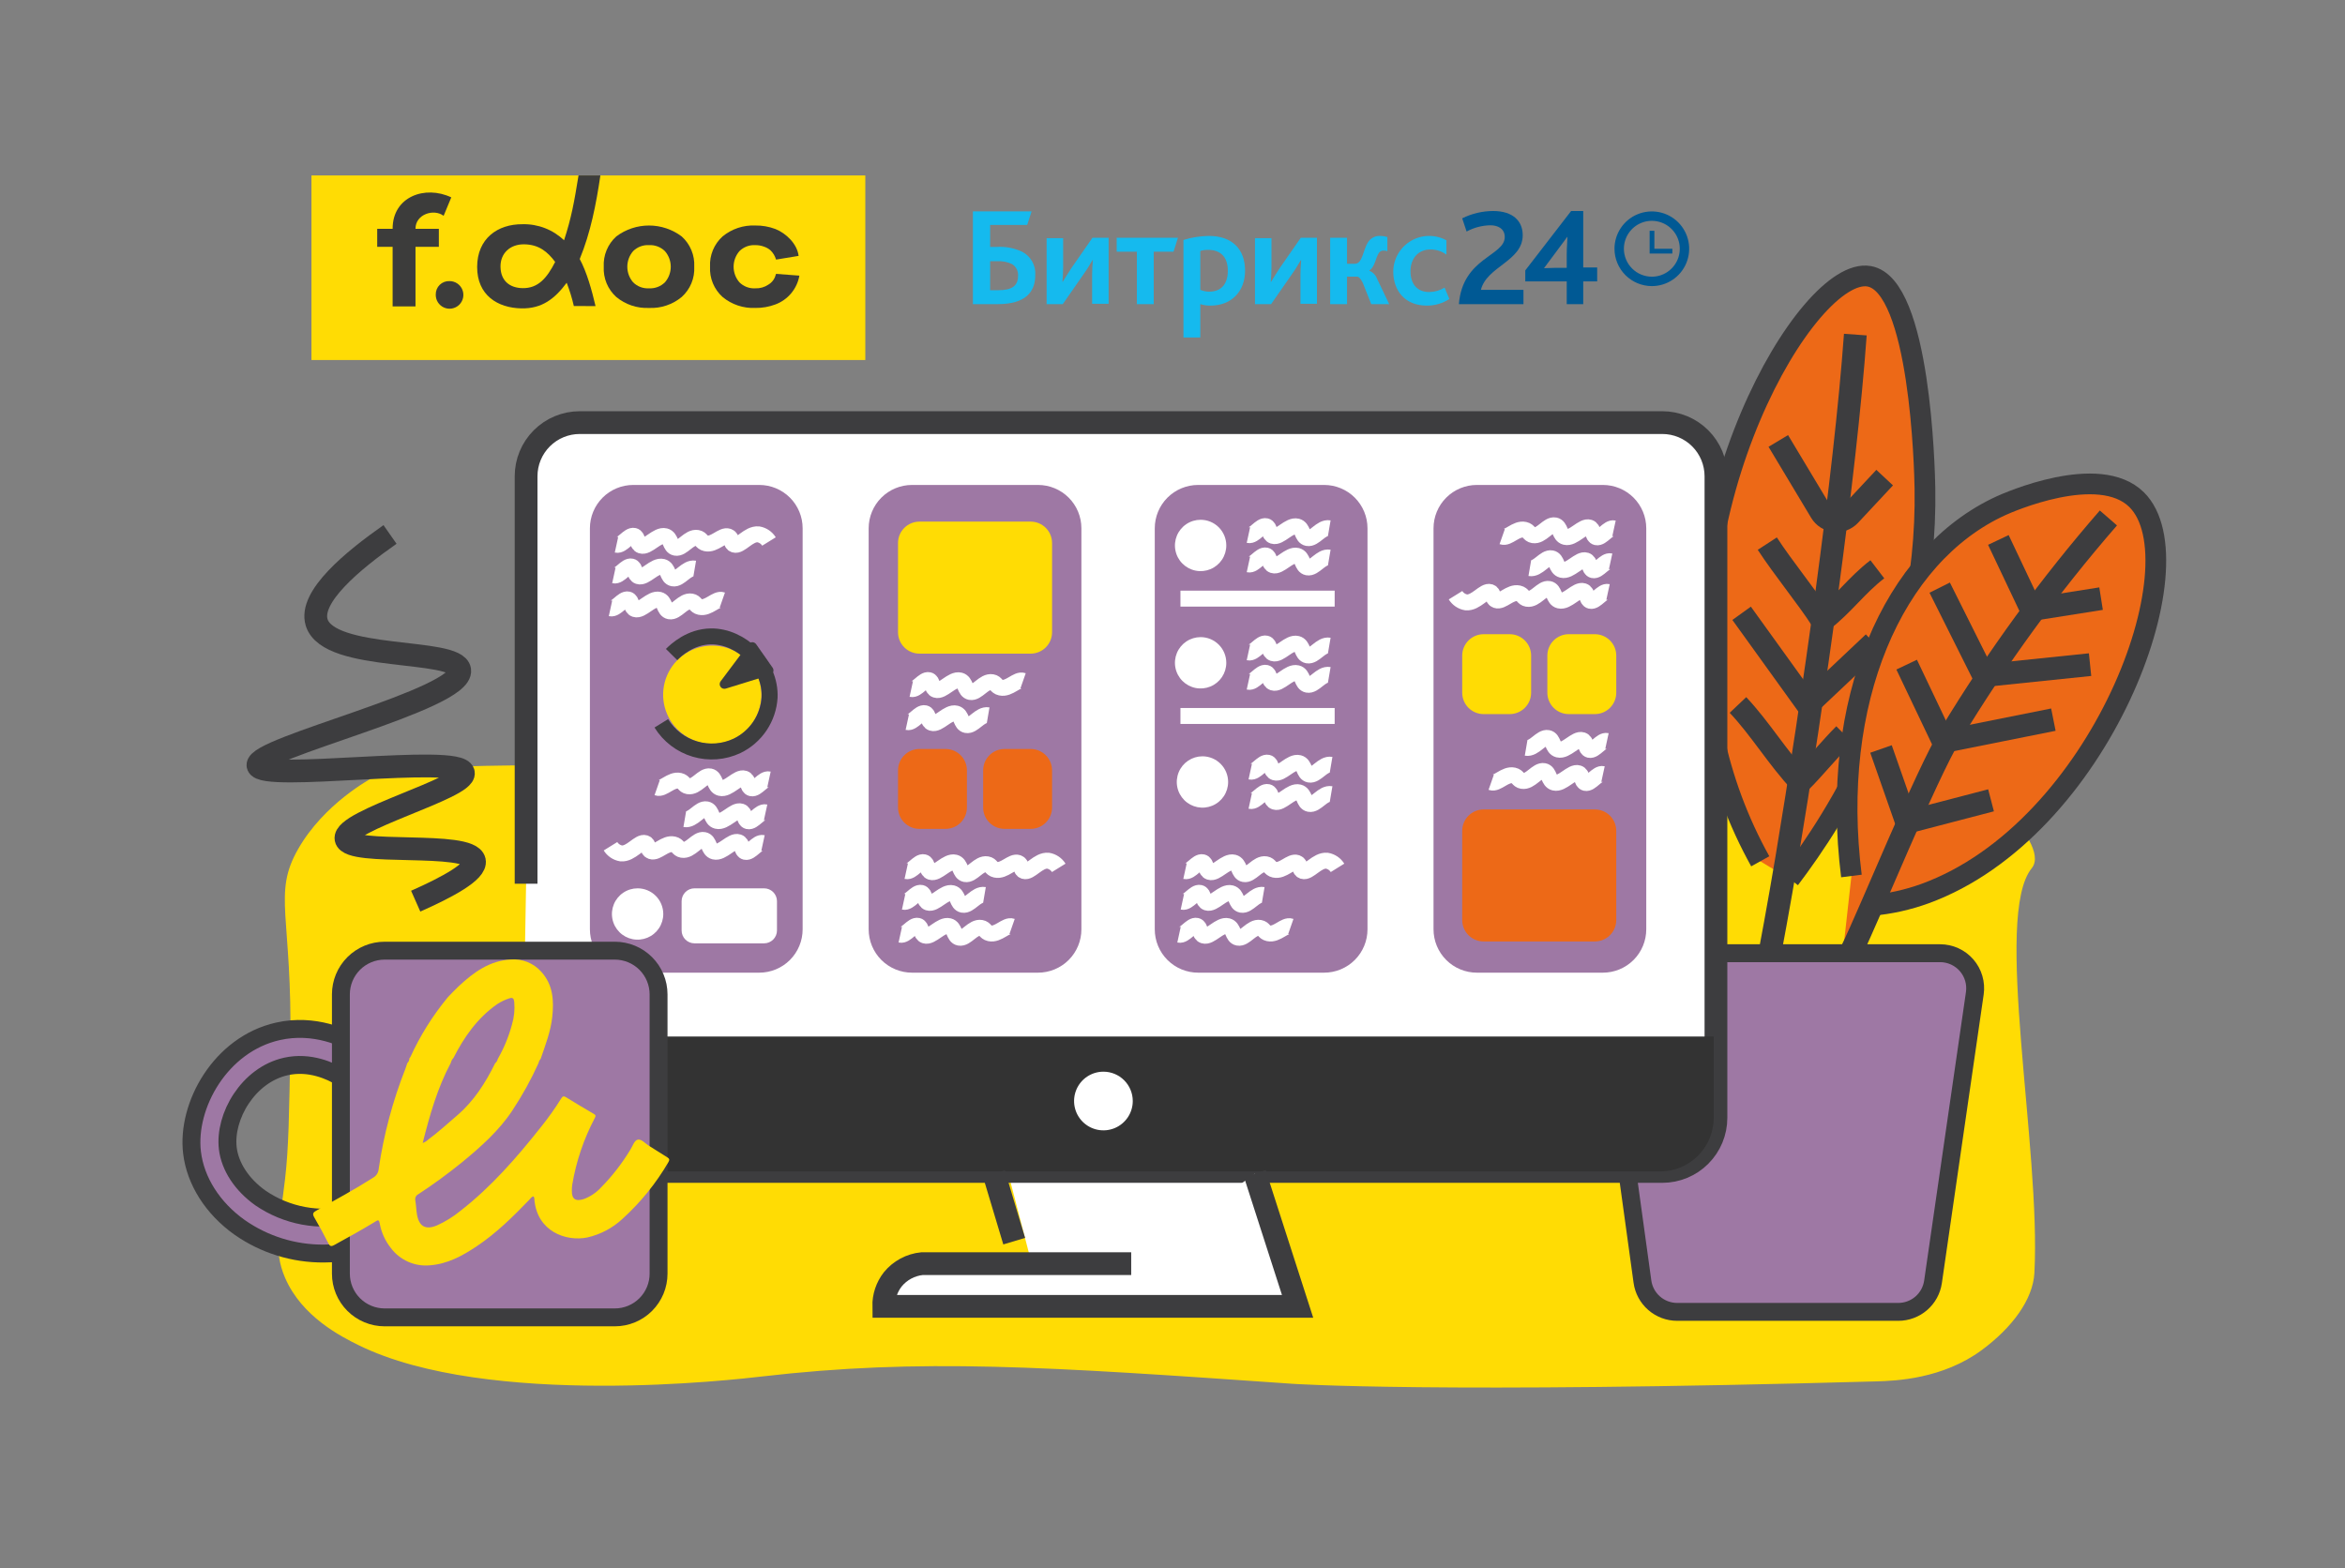
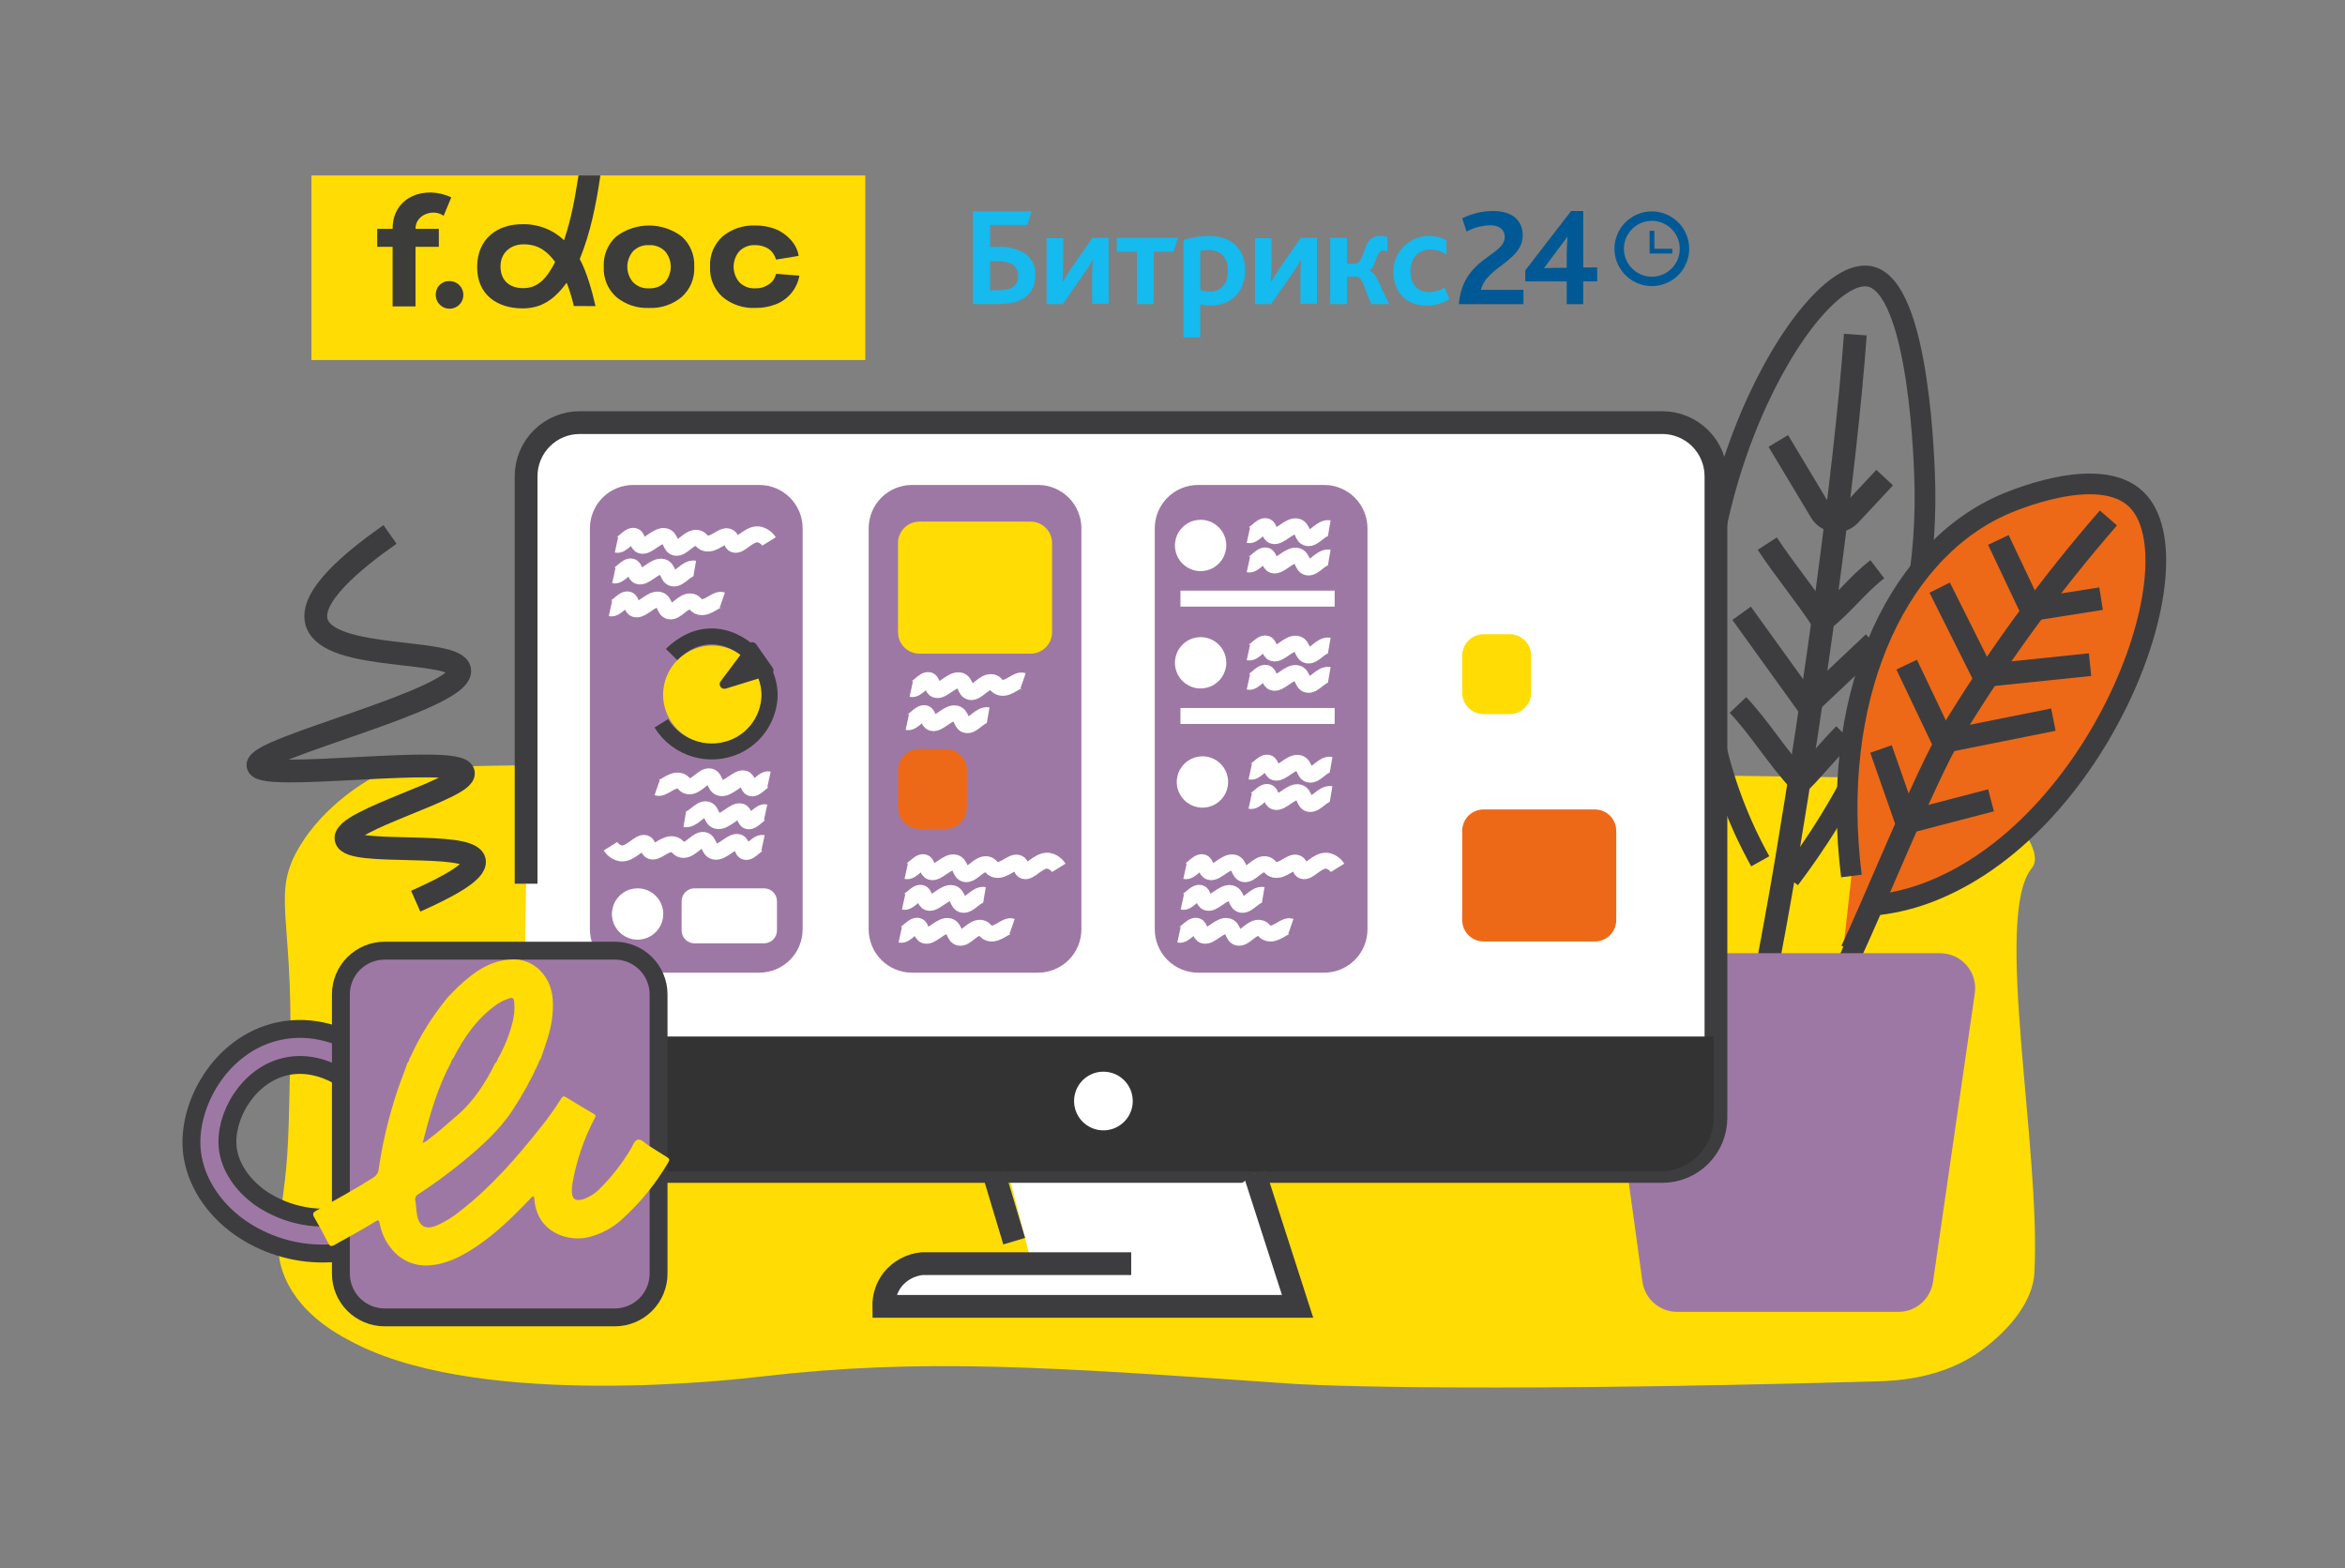
<svg xmlns="http://www.w3.org/2000/svg" width="441" height="295" viewBox="0 0 441 295" fill="none">
  <rect x="0" y="0" width="441" height="295" fill="#808080" stroke="none" />
  <g clip-path="url(#clip0_9228_1233)">
    <path d="M70.429 146.082C69.592 146.521 60.949 151.176 56.083 159.678C51.195 168.219 55.004 172.108 54.599 196.841C54.39 209.588 54.286 215.96 53.609 221.768C52.564 230.733 51.298 234.983 53.609 240.349C56.759 247.664 64.118 251.397 67.461 253.039C91.767 264.98 138.737 259.443 143.151 258.931C173.236 255.438 196.518 257.055 243.081 260.291C243.081 260.291 269.921 262.155 352.904 259.838C356.525 259.736 365.338 259.383 372.693 253.946C378.397 249.728 382.317 244.453 382.587 239.443C383.854 215.906 374.804 172.268 382.093 163.304C384.145 160.78 380.49 155.575 376.651 151.974C370.985 146.66 362.618 146.434 359.005 146.382C299.966 145.539 270.447 145.118 250.669 145.812C201.986 147.52 80.814 140.635 70.429 146.082Z" fill="#FFDC04" />
-     <path d="M331.034 162.01C326.9 154.577 323.917 146.559 322.187 138.231C313.419 95.532 339.91 49.965 351.495 51.965C361.138 53.63 361.945 88.501 362.002 91.781C362.625 127.374 345.227 153.888 336.564 165.328" fill="#ED6917" />
    <path d="M331.034 162.01C326.9 154.577 323.917 146.559 322.187 138.231C313.419 95.532 339.91 49.965 351.495 51.965C361.138 53.63 361.945 88.501 362.002 91.781C362.625 127.374 345.227 153.888 336.564 165.328" stroke="#3D3D3F" stroke-width="3.898" stroke-miterlimit="10" />
    <path d="M345.965 184.683C347.992 179.89 350.02 175.097 352.048 170.305C355.447 169.998 358.793 169.255 362.001 168.093C394.95 156.099 413.744 105.798 401.817 93.992C394.711 86.959 377.557 94.562 376.379 95.098C355.827 104.458 344.067 132.079 348.177 164.775" fill="#ED6917" />
    <path d="M345.965 184.683C347.992 179.89 350.02 175.097 352.048 170.305C355.447 169.998 358.793 169.255 362.001 168.093C394.95 156.099 413.744 105.798 401.817 93.992C394.711 86.959 377.557 94.562 376.379 95.098C355.827 104.458 344.067 132.079 348.177 164.775" stroke="#3D3D3F" stroke-width="3.898" stroke-miterlimit="10" />
    <path d="M331.586 185.789C333.148 177.829 334.623 169.718 336.01 161.457C340.885 132.344 347.015 89.417 348.911 62.938" fill="white" />
    <path d="M331.586 185.789C333.148 177.829 334.623 169.718 336.01 161.457C340.885 132.344 347.015 89.417 348.911 62.938" stroke="#3D3D3F" stroke-width="4.282" stroke-miterlimit="10" />
    <path d="M348.221 178.82C351.782 171.541 362.098 145.976 366.845 138.123C375.547 123.733 385.47 110.117 396.505 97.427" stroke="#3D3D3F" stroke-width="4.282" stroke-miterlimit="10" />
    <path d="M334.426 82.941C337.098 87.395 339.77 91.848 342.442 96.301C342.714 96.754 343.087 97.138 343.533 97.422C343.978 97.707 344.484 97.884 345.01 97.939C345.535 97.995 346.067 97.928 346.562 97.743C347.057 97.558 347.503 97.261 347.863 96.874L354.429 89.839" stroke="#3D3D3F" stroke-width="4.282" stroke-miterlimit="10" />
    <path d="M315.406 246.763H356.998C358.582 246.763 360.114 246.192 361.312 245.156C362.51 244.119 363.294 242.685 363.521 241.117L371.383 186.833C371.518 185.898 371.451 184.944 371.185 184.037C370.92 183.13 370.462 182.29 369.843 181.575C369.224 180.861 368.459 180.287 367.6 179.894C366.74 179.502 365.806 179.298 364.86 179.298H307.919C306.977 179.298 306.046 179.5 305.189 179.89C304.332 180.28 303.569 180.849 302.95 181.559C302.332 182.269 301.872 183.103 301.603 184.005C301.334 184.907 301.261 185.857 301.39 186.79L308.877 241.073C309.095 242.65 309.876 244.095 311.076 245.141C312.276 246.187 313.814 246.763 315.406 246.763Z" fill="#9E78A4" />
-     <path d="M315.406 246.763H356.998C358.582 246.763 360.114 246.192 361.312 245.156C362.51 244.119 363.294 242.685 363.521 241.117L371.383 186.833C371.518 185.898 371.451 184.944 371.185 184.037C370.92 183.13 370.462 182.29 369.843 181.575C369.224 180.861 368.459 180.287 367.6 179.894C366.74 179.502 365.806 179.298 364.86 179.298H307.919C306.977 179.298 306.046 179.5 305.189 179.89C304.332 180.28 303.569 180.849 302.95 181.559C302.332 182.269 301.872 183.103 301.603 184.005C301.334 184.907 301.261 185.857 301.39 186.79L308.877 241.073C309.095 242.65 309.876 244.095 311.076 245.141C312.276 246.187 313.814 246.763 315.406 246.763Z" stroke="#3D3D3F" stroke-width="3.366" stroke-miterlimit="10" />
-     <path d="M318.856 185.236C317.566 178.415 316.276 171.595 314.985 164.775C312.032 165.262 309.007 165.073 306.138 164.222C281.104 156.486 275.017 93.654 286.783 88.462C293.947 85.302 307.822 103.467 309.456 105.605C320.977 120.687 321.429 137.231 321.069 144.315C320.838 148.808 320.095 153.261 318.856 157.586" fill="white" />
+     <path d="M318.856 185.236C317.566 178.415 316.276 171.595 314.985 164.775C312.032 165.262 309.007 165.073 306.138 164.222C281.104 156.486 275.017 93.654 286.783 88.462C293.947 85.302 307.822 103.467 309.456 105.605C320.977 120.687 321.429 137.231 321.069 144.315" fill="white" />
    <path d="M318.856 185.236C317.566 178.415 316.276 171.595 314.985 164.775C312.032 165.262 309.007 165.073 306.138 164.222C281.104 156.486 275.017 93.654 286.783 88.462C293.947 85.302 307.822 103.467 309.456 105.605C320.977 120.687 321.429 137.231 321.069 144.315C320.838 148.808 320.095 153.261 318.856 157.586" stroke="#3D3D3F" stroke-width="4.282" stroke-miterlimit="10" />
    <path d="M236.824 239.176H194.403L189.574 220.552H236.824V239.176Z" fill="white" />
    <path d="M98.514 190.738V210.259C98.514 211.584 98.775 212.897 99.282 214.121C99.789 215.345 100.532 216.457 101.469 217.394C102.406 218.331 103.519 219.075 104.743 219.582C105.967 220.089 107.279 220.35 108.604 220.35H312.611C315.288 220.35 317.854 219.287 319.746 217.394C321.639 215.502 322.702 212.935 322.701 210.259V89.583C322.702 86.907 321.639 84.341 319.746 82.448C317.854 80.556 315.288 79.493 312.611 79.492H109.027C106.35 79.493 103.784 80.556 101.892 82.448C99.999 84.341 98.936 86.907 98.936 89.583V166.231" fill="white" />
    <path d="M98.514 190.738V210.259C98.514 211.584 98.775 212.897 99.282 214.121C99.789 215.345 100.532 216.457 101.469 217.394C102.406 218.331 103.519 219.075 104.743 219.582C105.967 220.089 107.279 220.35 108.604 220.35H312.611C315.288 220.35 317.854 219.287 319.746 217.394C321.639 215.502 322.702 212.935 322.701 210.259V89.583C322.702 86.907 321.639 84.341 319.746 82.448C317.854 80.556 315.288 79.493 312.611 79.492H109.027C106.35 79.493 103.784 80.556 101.892 82.448C99.999 84.341 98.936 86.907 98.936 89.583V166.231" stroke="#3D3D3F" stroke-width="4.282" stroke-miterlimit="10" />
    <path d="M98.514 194.97V210.26C98.514 211.585 98.775 212.897 99.282 214.121C99.789 215.345 100.532 216.458 101.469 217.395C102.406 218.332 103.519 219.075 104.743 219.582C105.967 220.089 107.279 220.35 108.604 220.35H312.189C313.514 220.35 314.826 220.089 316.05 219.582C317.274 219.075 318.386 218.331 319.323 217.395C320.26 216.458 321.004 215.345 321.511 214.121C322.018 212.897 322.279 211.585 322.279 210.26V194.97H98.514Z" fill="#333333" />
    <path d="M235.989 220.772C238.668 229.091 241.347 237.41 244.025 245.728H166.197C166.163 243.892 166.76 242.101 167.889 240.652C168.566 239.822 169.4 239.133 170.343 238.625C171.286 238.117 172.321 237.8 173.387 237.692H212.734" fill="white" />
    <path d="M235.989 220.772C238.668 229.091 241.347 237.41 244.025 245.728H166.197C166.163 243.892 166.76 242.101 167.889 240.652C168.566 239.822 169.4 239.133 170.343 238.625C171.286 238.117 172.321 237.8 173.387 237.692H212.734" stroke="#3D3D3F" stroke-width="4.282" stroke-miterlimit="10" />
    <path d="M190.731 233.462C189.461 229.232 188.193 225.002 186.924 220.772Z" fill="white" />
    <path d="M190.731 233.462C189.461 229.232 188.193 225.002 186.924 220.772" stroke="#3D3D3F" stroke-width="4.282" stroke-miterlimit="10" />
    <path d="M142.789 182.959H119.094C118.023 182.959 116.962 182.748 115.973 182.338C114.983 181.928 114.084 181.327 113.327 180.57C112.569 179.813 111.968 178.913 111.558 177.924C111.149 176.934 110.938 175.874 110.938 174.803V99.374C110.938 98.303 111.149 97.243 111.558 96.253C111.968 95.264 112.569 94.365 113.327 93.607C114.084 92.85 114.983 92.249 115.973 91.839C116.962 91.429 118.023 91.219 119.094 91.219H142.789C144.952 91.219 147.026 92.078 148.556 93.607C150.085 95.137 150.944 97.211 150.944 99.374V174.803C150.944 176.966 150.085 179.04 148.556 180.57C147.026 182.099 144.952 182.958 142.789 182.959Z" fill="#9E78A4" />
    <path d="M195.212 182.959H171.518C170.447 182.959 169.386 182.748 168.397 182.338C167.407 181.928 166.508 181.327 165.75 180.57C164.993 179.813 164.392 178.913 163.982 177.924C163.572 176.934 163.361 175.874 163.361 174.803V99.374C163.361 97.211 164.221 95.137 165.75 93.607C167.28 92.078 169.355 91.218 171.518 91.219H195.212C197.375 91.219 199.45 92.078 200.979 93.607C202.509 95.137 203.368 97.211 203.368 99.374V174.803C203.368 176.966 202.509 179.04 200.979 180.57C199.45 182.099 197.375 182.958 195.212 182.959Z" fill="#9E78A4" />
    <path d="M249.015 182.959H225.321C224.25 182.959 223.189 182.748 222.199 182.338C221.21 181.928 220.311 181.327 219.553 180.57C218.796 179.813 218.195 178.913 217.785 177.924C217.375 176.934 217.164 175.874 217.164 174.803V99.374C217.164 97.211 218.024 95.137 219.553 93.607C221.083 92.078 223.157 91.218 225.321 91.219H249.015C251.178 91.219 253.253 92.078 254.782 93.607C256.312 95.137 257.171 97.211 257.171 99.374V174.803C257.171 176.966 256.312 179.04 254.782 180.57C253.253 182.099 251.178 182.958 249.015 182.959Z" fill="#9E78A4" />
-     <path d="M301.439 182.959H277.744C276.673 182.959 275.613 182.748 274.623 182.338C273.634 181.928 272.734 181.327 271.977 180.57C271.22 179.813 270.619 178.913 270.209 177.924C269.799 176.934 269.588 175.874 269.588 174.803V99.374C269.588 97.211 270.447 95.137 271.977 93.607C273.507 92.078 275.581 91.218 277.744 91.219H301.439C303.602 91.219 305.676 92.078 307.206 93.607C308.735 95.137 309.595 97.211 309.595 99.374V174.803C309.595 176.966 308.735 179.04 307.206 180.57C305.676 182.099 303.602 182.958 301.439 182.959Z" fill="#9E78A4" />
    <path d="M60.903 235.792C55.238 235.835 49.701 234.113 45.06 230.865C40.008 227.273 36.747 222.142 36.112 216.787C35.064 207.951 41.449 196.415 52.285 193.991C59.105 192.464 64.884 195.138 67.721 196.868L64.195 202.652C62.23 201.455 58.259 199.596 53.764 200.601C46.656 202.192 42.134 210.037 42.839 215.99C43.25 219.448 45.49 222.858 48.986 225.345C51.423 227.012 54.182 228.151 57.085 228.69C59.989 229.23 62.972 229.157 65.846 228.477L67.301 235.094C65.2 235.557 63.055 235.791 60.903 235.792Z" fill="#9E78A4" />
    <path d="M60.903 235.792C55.238 235.835 49.701 234.113 45.06 230.865C40.008 227.273 36.747 222.142 36.112 216.787C35.064 207.951 41.449 196.415 52.285 193.991C59.105 192.464 64.884 195.138 67.721 196.868L64.195 202.652C62.23 201.455 58.259 199.596 53.764 200.601C46.656 202.192 42.134 210.037 42.839 215.99C43.25 219.448 45.49 222.858 48.986 225.345C51.423 227.012 54.182 228.151 57.085 228.69C59.989 229.23 62.972 229.157 65.846 228.477L67.301 235.094C65.2 235.557 63.055 235.791 60.903 235.792Z" stroke="#3D3D3F" stroke-width="3.366" stroke-miterlimit="10" />
    <path d="M115.623 247.798H72.336C71.255 247.798 70.186 247.585 69.188 247.172C68.19 246.758 67.283 246.152 66.519 245.389C65.755 244.625 65.149 243.718 64.736 242.72C64.322 241.722 64.109 240.652 64.109 239.572V187.046C64.109 185.965 64.322 184.896 64.736 183.898C65.149 182.9 65.755 181.993 66.519 181.229C67.283 180.465 68.19 179.859 69.188 179.446C70.186 179.033 71.255 178.82 72.336 178.82H115.623C117.805 178.82 119.897 179.687 121.439 181.229C122.982 182.772 123.849 184.864 123.849 187.046V239.572C123.849 241.754 122.982 243.846 121.439 245.388C119.897 246.931 117.805 247.798 115.623 247.798Z" fill="#9E78A4" />
    <path d="M72.335 178.82H115.622C117.804 178.82 119.897 179.687 121.439 181.229C122.982 182.772 123.849 184.865 123.849 187.046V239.571C123.849 241.753 122.982 243.845 121.439 245.388C119.897 246.931 117.804 247.798 115.622 247.798H72.335C70.153 247.798 68.061 246.931 66.519 245.388C64.976 243.846 64.109 241.754 64.109 239.572V187.046C64.109 184.864 64.976 182.772 66.519 181.229C68.061 179.687 70.153 178.82 72.335 178.82Z" stroke="#3D3D3F" stroke-width="3.366" stroke-miterlimit="10" />
    <path d="M101.277 199.967C99.873 203.073 98.222 206.061 96.34 208.903C93.81 212.721 90.419 215.717 86.921 218.6C84.275 220.75 81.522 222.763 78.671 224.632C78.457 224.737 78.285 224.912 78.183 225.127C78.082 225.342 78.056 225.585 78.11 225.817C78.257 226.705 78.27 227.617 78.429 228.504C78.826 230.717 80.077 231.381 82.153 230.508C83.724 229.804 85.196 228.896 86.53 227.808C92.365 223.277 97.17 217.754 101.728 211.995C103.109 210.28 104.386 208.483 105.55 206.614C105.816 206.177 106.026 206.132 106.457 206.399C108.177 207.459 109.91 208.498 111.658 209.515C112.019 209.727 112.085 209.878 111.87 210.276C109.797 214.196 108.363 218.422 107.623 222.794C107.565 223.182 107.538 223.574 107.543 223.966C107.515 225.56 108.239 226.038 109.815 225.534C111.032 225.072 112.125 224.336 113.012 223.383C115.13 221.232 116.987 218.839 118.546 216.253C118.986 215.577 119.27 214.507 119.952 214.364C120.631 214.223 121.328 215.082 122.015 215.505C123.171 216.217 124.303 216.967 125.463 217.672C125.886 217.929 125.972 218.158 125.697 218.604C123.385 222.574 120.478 226.166 117.077 229.255C115.215 230.992 112.925 232.204 110.442 232.769C106.349 233.587 101.051 231.577 100.506 225.734C100.484 225.5 100.525 225.245 100.316 225.037C99.935 225.115 99.755 225.456 99.519 225.701C96.458 228.876 93.325 231.969 89.639 234.432C86.938 236.237 84.126 237.776 80.778 238.01C79.391 238.13 77.996 237.895 76.725 237.326C75.453 236.758 74.348 235.875 73.512 234.761C72.434 233.411 71.71 231.812 71.406 230.111C71.247 229.297 70.992 229.536 70.561 229.798C68.037 231.336 65.453 232.769 62.86 234.189C62.243 234.527 62.024 234.41 61.726 233.823C60.892 232.185 60.022 230.562 59.095 228.976C58.719 228.333 58.874 228.06 59.464 227.728C63.062 225.698 66.701 223.742 70.186 221.513C70.479 221.345 70.726 221.108 70.906 220.822C71.086 220.536 71.193 220.21 71.217 219.873C72.163 213.405 73.854 207.069 76.256 200.99C76.387 200.655 76.487 200.309 76.6 199.968C76.721 199.854 76.818 199.717 76.885 199.565C76.952 199.413 76.987 199.248 76.989 199.082C77.065 198.993 77.134 198.897 77.193 198.795C78.992 194.858 81.289 191.169 84.029 187.818C84.112 187.716 84.195 187.614 84.278 187.512C84.954 186.829 85.607 186.121 86.31 185.467C89.087 182.884 92.087 180.69 96.06 180.482C97.129 180.396 98.204 180.561 99.2 180.962C100.195 181.362 101.084 181.989 101.796 182.792C104.014 185.24 104.19 188.196 103.861 191.27C103.567 194.018 102.564 196.571 101.683 199.157C101.48 199.387 101.34 199.666 101.277 199.967ZM85.27 199.009C85.021 199.268 84.849 199.591 84.772 199.942C82.251 204.669 80.81 209.767 79.49 214.997C79.897 214.852 80.268 214.62 80.577 214.318C82.47 212.918 84.202 211.326 85.986 209.796C89.134 207.093 91.304 203.679 93.112 200.002C93.364 199.8 93.538 199.517 93.604 199.2C94.773 197.162 95.674 194.981 96.282 192.711C96.688 191.354 96.834 189.932 96.712 188.52C96.647 187.935 96.525 187.522 95.763 187.795C94.961 188.055 94.197 188.422 93.492 188.885C89.788 191.477 87.289 195.049 85.27 199.009Z" fill="#FFDC04" />
    <path d="M213.027 207.101C213.027 208.192 212.703 209.259 212.097 210.166C211.49 211.074 210.628 211.781 209.62 212.199C208.612 212.617 207.502 212.726 206.432 212.513C205.361 212.3 204.378 211.774 203.606 211.003C202.835 210.231 202.309 209.248 202.096 208.177C201.883 207.107 201.993 205.997 202.41 204.989C202.828 203.981 203.535 203.119 204.443 202.512C205.35 201.906 206.417 201.583 207.508 201.583C208.972 201.583 210.375 202.164 211.41 203.199C212.445 204.234 213.027 205.637 213.027 207.101Z" fill="white" />
    <path d="M115.936 102.47C117.027 102.708 118.226 100.562 119.244 100.797C120.029 100.978 119.716 102.34 120.563 102.624C121.81 103.042 123.605 100.475 125.096 100.855C126.228 101.143 125.97 102.822 127.038 103.028C128.348 103.282 129.581 100.917 131.138 101.182C131.95 101.32 131.872 102.006 132.745 102.201C134.35 102.561 135.831 100.515 136.965 100.912C137.73 101.181 137.383 102.222 138.092 102.451C139.232 102.819 140.758 100.338 142.624 100.509C143.032 100.58 143.421 100.737 143.764 100.969C144.107 101.201 144.397 101.503 144.615 101.855" stroke="white" stroke-width="3" stroke-miterlimit="10" />
    <path d="M115.445 108.237C116.537 108.474 117.735 106.328 118.754 106.564C119.538 106.745 119.225 108.107 120.073 108.391C121.319 108.809 123.115 106.242 124.606 106.622C125.737 106.91 125.48 108.588 126.548 108.795C127.858 109.048 129.091 106.684 130.648 106.949" stroke="white" stroke-width="3" stroke-miterlimit="10" />
    <path d="M234.777 100.649C235.869 100.887 237.067 98.741 238.086 98.976C238.87 99.157 238.557 100.519 239.405 100.803C240.651 101.221 242.447 98.654 243.938 99.034C245.069 99.322 244.812 101.001 245.88 101.207C247.19 101.461 248.423 99.096 249.98 99.361" stroke="white" stroke-width="3" stroke-miterlimit="10" />
    <path d="M234.777 106.168C235.869 106.405 237.067 104.259 238.086 104.494C238.87 104.676 238.557 106.037 239.405 106.322C240.651 106.74 242.447 104.172 243.938 104.552C245.069 104.841 244.812 106.519 245.88 106.726C247.19 106.979 248.423 104.614 249.98 104.879" stroke="white" stroke-width="3" stroke-miterlimit="10" />
    <path d="M170.627 135.828C171.718 136.065 172.917 133.919 173.936 134.155C174.72 134.336 174.407 135.698 175.255 135.982C176.501 136.4 178.297 133.832 179.787 134.212C180.919 134.501 180.662 136.179 181.73 136.386C183.039 136.639 184.273 134.275 185.83 134.539" stroke="white" stroke-width="3" stroke-miterlimit="10" />
    <path d="M114.811 114.432C115.902 114.669 117.101 112.524 118.119 112.759C118.904 112.94 118.591 114.302 119.438 114.586C120.685 115.004 122.48 112.437 123.971 112.817C125.103 113.105 124.846 114.783 125.913 114.99C127.223 115.243 128.456 112.879 130.013 113.144C130.825 113.282 130.747 113.967 131.62 114.163C133.225 114.523 134.706 112.477 135.84 112.874" stroke="white" stroke-width="3" stroke-miterlimit="10" />
    <path d="M170.428 163.86C171.519 164.098 172.718 161.952 173.737 162.187C174.521 162.368 174.208 163.73 175.055 164.014C176.302 164.432 178.097 161.865 179.588 162.245C180.72 162.533 180.463 164.211 181.53 164.418C182.84 164.671 184.074 162.307 185.63 162.572C186.442 162.71 186.364 163.395 187.238 163.591C188.842 163.951 190.323 161.905 191.458 162.302C192.222 162.57 191.875 163.612 192.585 163.841C193.724 164.209 195.251 161.728 197.117 161.899C197.525 161.97 197.913 162.127 198.256 162.359C198.599 162.591 198.889 162.893 199.107 163.245" stroke="white" stroke-width="3" stroke-miterlimit="10" />
    <path d="M169.938 169.627C171.029 169.864 172.228 167.718 173.246 167.953C174.031 168.135 173.717 169.496 174.565 169.781C175.812 170.199 177.607 167.631 179.098 168.011C180.23 168.3 179.972 169.978 181.04 170.185C182.35 170.438 183.583 168.073 185.14 168.338" stroke="white" stroke-width="3" stroke-miterlimit="10" />
    <path d="M169.305 175.822C170.396 176.06 171.595 173.914 172.614 174.149C173.398 174.33 173.085 175.692 173.932 175.976C175.179 176.394 176.974 173.827 178.465 174.207C179.597 174.495 179.34 176.173 180.407 176.38C181.717 176.633 182.95 174.269 184.507 174.534C185.319 174.672 185.241 175.357 186.114 175.553C187.719 175.913 189.2 173.867 190.335 174.264" stroke="white" stroke-width="3" stroke-miterlimit="10" />
    <path d="M222.852 163.86C223.943 164.098 225.142 161.952 226.16 162.187C226.945 162.368 226.632 163.73 227.479 164.014C228.726 164.432 230.521 161.865 232.012 162.245C233.144 162.533 232.887 164.211 233.954 164.418C235.264 164.671 236.497 162.307 238.054 162.572C238.866 162.71 238.788 163.395 239.661 163.591C241.266 163.951 242.747 161.905 243.881 162.302C244.646 162.57 244.299 163.612 245.009 163.841C246.148 164.209 247.674 161.728 249.541 161.899C249.949 161.97 250.337 162.127 250.68 162.359C251.023 162.591 251.313 162.893 251.531 163.245" stroke="white" stroke-width="3" stroke-miterlimit="10" />
    <path d="M222.359 169.627C223.451 169.864 224.649 167.718 225.668 167.953C226.452 168.135 226.139 169.496 226.987 169.781C228.233 170.199 230.029 167.631 231.52 168.011C232.652 168.3 232.394 169.978 233.462 170.185C234.772 170.438 236.005 168.073 237.562 168.338" stroke="white" stroke-width="3" stroke-miterlimit="10" />
    <path d="M221.725 175.822C222.816 176.06 224.015 173.914 225.033 174.149C225.818 174.33 225.505 175.692 226.352 175.976C227.599 176.394 229.394 173.827 230.885 174.207C232.017 174.495 231.759 176.173 232.827 176.38C234.137 176.633 235.37 174.269 236.927 174.534C237.739 174.672 237.661 175.357 238.534 175.553C240.139 175.913 241.62 173.867 242.754 174.264" stroke="white" stroke-width="3" stroke-miterlimit="10" />
    <path d="M143.49 158.564C142.399 158.327 141.2 160.472 140.181 160.237C139.397 160.056 139.71 158.694 138.862 158.41C137.616 157.992 135.82 160.559 134.33 160.179C133.198 159.891 133.455 158.213 132.387 158.006C131.077 157.753 129.844 160.117 128.287 159.852C127.475 159.714 127.553 159.029 126.68 158.833C125.076 158.473 123.595 160.519 122.46 160.122C121.696 159.854 122.043 158.812 121.333 158.583C120.194 158.215 118.667 160.697 116.801 160.526C116.393 160.454 116.005 160.297 115.662 160.065C115.319 159.833 115.029 159.531 114.811 159.179" stroke="white" stroke-width="3" stroke-miterlimit="10" />
    <path d="M143.98 152.797C142.889 152.56 141.69 154.706 140.671 154.471C139.887 154.289 140.2 152.928 139.352 152.643C138.106 152.225 136.31 154.793 134.82 154.413C133.688 154.124 133.945 152.446 132.877 152.239C131.567 151.986 130.334 154.351 128.777 154.086" stroke="white" stroke-width="3" stroke-miterlimit="10" />
    <path d="M144.616 146.602C143.525 146.365 142.326 148.511 141.307 148.276C140.523 148.094 140.836 146.733 139.988 146.448C138.742 146.03 136.946 148.598 135.456 148.218C134.324 147.929 134.58 146.251 133.513 146.044C132.203 145.791 130.97 148.156 129.413 147.891C128.601 147.753 128.679 147.067 127.806 146.871C126.202 146.512 124.721 148.558 123.586 148.16" stroke="white" stroke-width="3" stroke-miterlimit="10" />
    <path d="M171.373 129.607C172.464 129.845 173.663 127.699 174.682 127.934C175.466 128.115 175.153 129.477 176.001 129.761C177.247 130.179 179.043 127.612 180.533 127.992C181.665 128.28 181.408 129.958 182.476 130.165C183.786 130.418 185.019 128.054 186.576 128.319C187.388 128.457 187.31 129.142 188.183 129.338C189.787 129.698 191.268 127.652 192.403 128.049" stroke="white" stroke-width="3" stroke-miterlimit="10" />
    <path d="M78.176 169.508C84.161 166.859 89.647 163.89 89.212 161.92C88.364 158.084 65.716 161.096 65.07 157.782C64.407 154.378 87.711 148.226 87.143 145.366C86.432 141.788 49.127 147.134 48.515 143.986C47.882 140.725 87.248 131.539 86.453 126.052C85.837 121.805 61.846 124.52 59.552 117.085C58.066 112.268 66.372 105.418 73.347 100.531" stroke="#3D3D3F" stroke-width="4.282" stroke-miterlimit="10" />
    <path d="M332.357 102.255C335.346 106.854 339.715 112.142 342.704 116.74C346.612 113.752 349.142 110.072 353.051 107.084" stroke="#3D3D3F" stroke-width="4.282" stroke-miterlimit="10" />
    <path d="M352.359 120.879C348.221 124.788 344.082 128.697 339.943 132.605C335.805 126.857 331.666 121.109 327.527 115.361" stroke="#3D3D3F" stroke-width="4.282" stroke-miterlimit="10" />
    <path d="M326.84 132.605C330.978 136.974 334.427 142.722 338.566 147.09C341.095 144.561 344.314 140.653 346.843 138.123" stroke="#3D3D3F" stroke-width="4.282" stroke-miterlimit="10" />
    <path d="M353.74 140.883C355.349 145.481 356.959 150.08 358.569 154.678C363.857 153.299 369.145 151.919 374.433 150.539" stroke="#3D3D3F" stroke-width="4.282" stroke-miterlimit="10" />
    <path d="M358.566 125.018C360.865 129.846 363.165 134.674 365.464 139.503L386.157 135.364" stroke="#3D3D3F" stroke-width="4.282" stroke-miterlimit="10" />
    <path d="M364.777 110.532L373.055 127.087C379.723 126.397 386.391 125.708 393.058 125.018" stroke="#3D3D3F" stroke-width="4.282" stroke-miterlimit="10" />
    <path d="M375.812 101.565C377.882 105.934 379.951 110.302 382.02 114.671C386.389 113.981 390.757 113.292 395.126 112.602" stroke="#3D3D3F" stroke-width="4.282" stroke-miterlimit="10" />
    <path d="M193.824 122.948H172.909C171.841 122.948 170.816 122.524 170.061 121.769C169.305 121.013 168.881 119.989 168.881 118.921V102.144C168.881 101.076 169.305 100.051 170.061 99.296C170.816 98.541 171.841 98.116 172.909 98.117H193.824C194.353 98.116 194.876 98.221 195.365 98.423C195.854 98.625 196.298 98.922 196.672 99.296C197.046 99.67 197.342 100.114 197.545 100.603C197.747 101.091 197.851 101.615 197.851 102.144V118.921C197.851 119.45 197.747 119.973 197.545 120.462C197.342 120.951 197.046 121.395 196.672 121.769C196.298 122.143 195.854 122.439 195.365 122.642C194.876 122.844 194.353 122.948 193.824 122.948Z" fill="#FFDC04" />
    <path d="M177.813 155.912H172.908C172.38 155.912 171.856 155.808 171.367 155.606C170.878 155.403 170.434 155.107 170.06 154.733C169.686 154.359 169.39 153.915 169.187 153.426C168.985 152.937 168.881 152.414 168.881 151.885V144.91C168.881 144.381 168.985 143.858 169.187 143.369C169.39 142.88 169.686 142.436 170.06 142.062C170.434 141.688 170.878 141.392 171.367 141.189C171.856 140.987 172.38 140.883 172.908 140.883H177.813C178.342 140.883 178.866 140.987 179.355 141.189C179.843 141.392 180.287 141.688 180.661 142.062C181.035 142.436 181.332 142.88 181.535 143.369C181.737 143.858 181.841 144.381 181.841 144.91V151.885C181.841 152.414 181.737 152.937 181.535 153.426C181.332 153.915 181.035 154.359 180.661 154.733C180.287 155.107 179.843 155.403 179.355 155.606C178.866 155.808 178.342 155.912 177.813 155.912Z" fill="#ED6917" />
-     <path d="M193.823 155.912H188.918C188.389 155.912 187.866 155.808 187.377 155.606C186.888 155.403 186.444 155.107 186.07 154.733C185.696 154.359 185.4 153.915 185.197 153.426C184.995 152.937 184.891 152.414 184.891 151.885V144.91C184.891 144.381 184.995 143.858 185.197 143.369C185.4 142.88 185.696 142.436 186.07 142.062C186.444 141.688 186.888 141.392 187.377 141.189C187.866 140.987 188.389 140.883 188.918 140.883H193.823C194.352 140.883 194.876 140.987 195.365 141.189C195.853 141.392 196.297 141.688 196.671 142.062C197.045 142.436 197.342 142.88 197.544 143.369C197.747 143.858 197.851 144.381 197.851 144.91V151.885C197.851 152.414 197.747 152.937 197.544 153.426C197.342 153.915 197.045 154.359 196.671 154.733C196.297 155.107 195.853 155.403 195.365 155.606C194.876 155.808 194.352 155.912 193.823 155.912Z" fill="#ED6917" />
    <path d="M302.207 139.377C301.115 139.14 299.916 141.286 298.898 141.051C298.113 140.869 298.427 139.508 297.579 139.224C296.332 138.805 294.537 141.373 293.046 140.993C291.914 140.704 292.172 139.026 291.104 138.819C289.794 138.566 288.561 140.931 287.004 140.666" stroke="white" stroke-width="3" stroke-miterlimit="10" />
    <path d="M302.406 111.345C301.315 111.108 300.116 113.253 299.097 113.018C298.313 112.837 298.626 111.475 297.778 111.191C296.532 110.773 294.736 113.34 293.246 112.96C292.114 112.672 292.371 110.994 291.303 110.787C289.994 110.534 288.76 112.898 287.203 112.633C286.392 112.495 286.469 111.81 285.596 111.614C283.992 111.254 282.511 113.3 281.376 112.903C280.612 112.635 280.959 111.593 280.249 111.364C279.11 110.996 277.583 113.478 275.717 113.307C275.309 113.235 274.92 113.078 274.577 112.846C274.235 112.614 273.945 112.312 273.727 111.96" stroke="white" stroke-width="3" stroke-miterlimit="10" />
    <path d="M302.896 105.578C301.805 105.341 300.606 107.487 299.587 107.252C298.803 107.07 299.116 105.709 298.268 105.424C297.022 105.006 295.226 107.574 293.736 107.194C292.604 106.905 292.861 105.227 291.793 105.02C290.483 104.767 289.25 107.132 287.693 106.867" stroke="white" stroke-width="3" stroke-miterlimit="10" />
    <path d="M303.532 99.383C302.441 99.146 301.242 101.292 300.223 101.057C299.439 100.875 299.752 99.513 298.904 99.229C297.658 98.811 295.862 101.379 294.372 100.999C293.24 100.71 293.497 99.032 292.429 98.825C291.119 98.572 289.886 100.937 288.329 100.672C287.517 100.534 287.595 99.848 286.722 99.652C285.118 99.293 283.637 101.339 282.502 100.941" stroke="white" stroke-width="3" stroke-miterlimit="10" />
    <path d="M301.463 145.598C300.372 145.361 299.173 147.507 298.155 147.271C297.37 147.09 297.683 145.728 296.836 145.444C295.589 145.026 293.794 147.594 292.303 147.213C291.171 146.925 291.429 145.247 290.361 145.04C289.051 144.787 287.818 147.151 286.261 146.887C285.449 146.749 285.527 146.063 284.654 145.867C283.049 145.508 281.568 147.554 280.434 147.156" stroke="white" stroke-width="3" stroke-miterlimit="10" />
    <path d="M279.01 152.257H299.925C300.993 152.257 302.017 152.681 302.773 153.436C303.528 154.192 303.953 155.216 303.953 156.284V173.061C303.953 174.129 303.528 175.154 302.773 175.909C302.017 176.665 300.993 177.089 299.925 177.089H279.01C278.481 177.089 277.957 176.985 277.469 176.782C276.98 176.58 276.536 176.283 276.162 175.909C275.788 175.535 275.491 175.091 275.289 174.602C275.087 174.114 274.982 173.59 274.982 173.061V156.284C274.982 155.756 275.087 155.232 275.289 154.743C275.491 154.254 275.788 153.81 276.162 153.436C276.536 153.062 276.98 152.766 277.469 152.563C277.957 152.361 278.481 152.257 279.01 152.257Z" fill="#ED6917" />
-     <path d="M295.022 119.293H299.927C300.456 119.293 300.979 119.397 301.468 119.6C301.957 119.802 302.401 120.099 302.775 120.473C303.149 120.847 303.445 121.291 303.648 121.779C303.85 122.268 303.954 122.792 303.954 123.321V130.295C303.954 130.824 303.85 131.348 303.648 131.836C303.445 132.325 303.149 132.769 302.775 133.143C302.401 133.517 301.957 133.814 301.468 134.016C300.979 134.218 300.456 134.322 299.927 134.322H295.022C294.493 134.322 293.969 134.218 293.48 134.016C292.992 133.814 292.548 133.517 292.174 133.143C291.8 132.769 291.503 132.325 291.301 131.836C291.098 131.348 290.994 130.824 290.994 130.295V123.321C290.994 122.792 291.098 122.268 291.301 121.779C291.503 121.291 291.8 120.847 292.174 120.473C292.548 120.099 292.992 119.802 293.48 119.6C293.969 119.397 294.493 119.293 295.022 119.293Z" fill="#FFDC04" />
    <path d="M279.01 119.293H283.915C284.444 119.293 284.968 119.397 285.456 119.6C285.945 119.802 286.389 120.099 286.763 120.473C287.137 120.847 287.434 121.291 287.636 121.779C287.838 122.268 287.943 122.792 287.943 123.321V130.295C287.943 130.824 287.838 131.348 287.636 131.836C287.434 132.325 287.137 132.769 286.763 133.143C286.389 133.517 285.945 133.814 285.456 134.016C284.968 134.218 284.444 134.322 283.915 134.322H279.01C278.481 134.322 277.957 134.218 277.469 134.016C276.98 133.814 276.536 133.517 276.162 133.143C275.788 132.769 275.491 132.325 275.289 131.836C275.087 131.348 274.982 130.824 274.982 130.295V123.321C274.982 122.792 275.087 122.268 275.289 121.779C275.491 121.291 275.788 120.847 276.162 120.473C276.536 120.099 276.98 119.802 277.469 119.6C277.957 119.397 278.481 119.293 279.01 119.293Z" fill="#FFDC04" />
    <path d="M142.236 134.743C141.432 136.383 140.159 137.747 138.579 138.664C136.998 139.581 135.182 140.008 133.359 139.893C131.535 139.777 129.788 139.123 128.336 138.014C126.884 136.905 125.794 135.39 125.203 133.662C124.613 131.933 124.548 130.068 125.017 128.303C125.486 126.537 126.468 124.95 127.839 123.743C129.21 122.536 130.909 121.762 132.719 121.52C134.53 121.278 136.372 121.578 138.012 122.382C139.101 122.917 140.074 123.66 140.876 124.57C141.677 125.481 142.292 126.54 142.684 127.688C143.076 128.835 143.239 130.049 143.162 131.26C143.085 132.47 142.77 133.654 142.236 134.743Z" fill="#FFDC04" />
    <path d="M126.301 123.119C127.116 122.293 129.838 119.748 133.703 119.706C139.415 119.643 144.984 125.078 144.734 131.173C144.616 133.099 143.987 134.958 142.912 136.56C141.837 138.161 140.355 139.448 138.617 140.286C136.137 141.458 133.313 141.674 130.683 140.895C128.054 140.115 125.804 138.393 124.363 136.059" stroke="#3D3D3F" stroke-width="3" stroke-miterlimit="10" />
    <path d="M135.518 128.156L140.772 121.149C140.856 121.037 140.965 120.947 141.09 120.886C141.215 120.825 141.353 120.794 141.493 120.796C141.632 120.798 141.769 120.834 141.892 120.899C142.016 120.964 142.121 121.058 142.201 121.172C143.234 122.648 144.266 124.123 145.299 125.599C145.378 125.713 145.43 125.844 145.45 125.981C145.469 126.119 145.456 126.259 145.411 126.391C145.366 126.522 145.29 126.642 145.19 126.738C145.091 126.835 144.969 126.907 144.836 126.948C142.052 127.807 139.269 128.667 136.485 129.528C136.307 129.583 136.116 129.58 135.939 129.52C135.763 129.46 135.61 129.345 135.503 129.193C135.395 129.041 135.339 128.858 135.342 128.672C135.345 128.485 135.406 128.305 135.518 128.156Z" fill="#3D3D3F" />
    <path d="M230.616 102.6C230.616 103.555 230.333 104.488 229.802 105.282C229.272 106.076 228.517 106.695 227.635 107.061C226.753 107.426 225.782 107.522 224.845 107.336C223.909 107.149 223.048 106.689 222.373 106.014C221.698 105.339 221.238 104.479 221.052 103.542C220.865 102.605 220.961 101.634 221.327 100.752C221.692 99.87 222.311 99.116 223.105 98.585C223.899 98.055 224.832 97.772 225.787 97.772C227.068 97.772 228.296 98.28 229.202 99.186C230.107 100.091 230.616 101.319 230.616 102.6Z" fill="white" />
    <path d="M124.735 171.922C124.735 172.877 124.452 173.811 123.921 174.605C123.391 175.399 122.637 176.018 121.754 176.383C120.872 176.749 119.901 176.844 118.965 176.658C118.028 176.472 117.168 176.012 116.492 175.337C115.817 174.661 115.357 173.801 115.171 172.864C114.985 171.928 115.08 170.957 115.446 170.075C115.811 169.192 116.43 168.438 117.224 167.908C118.018 167.377 118.952 167.094 119.907 167.094C121.187 167.094 122.415 167.603 123.321 168.508C124.226 169.414 124.735 170.642 124.735 171.922Z" fill="white" />
    <path d="M221.994 112.602H250.997" stroke="white" stroke-width="3" stroke-miterlimit="10" />
    <path d="M234.777 122.722C235.869 122.959 237.067 120.814 238.086 121.049C238.87 121.23 238.557 122.592 239.405 122.876C240.651 123.294 242.447 120.727 243.938 121.107C245.069 121.395 244.812 123.073 245.88 123.28C247.19 123.533 248.423 121.169 249.98 121.434" stroke="white" stroke-width="3" stroke-miterlimit="10" />
    <path d="M234.777 128.24C235.869 128.478 237.067 126.332 238.086 126.567C238.87 126.748 238.557 128.11 239.405 128.394C240.651 128.812 242.447 126.245 243.938 126.625C245.069 126.913 244.812 128.591 245.88 128.798C247.19 129.051 248.423 126.687 249.98 126.952" stroke="white" stroke-width="3" stroke-miterlimit="10" />
    <path d="M230.616 124.673C230.616 125.628 230.333 126.561 229.802 127.355C229.272 128.149 228.517 128.768 227.635 129.134C226.753 129.499 225.782 129.595 224.845 129.409C223.909 129.222 223.048 128.762 222.373 128.087C221.698 127.412 221.238 126.552 221.052 125.615C220.865 124.678 220.961 123.707 221.327 122.825C221.692 121.943 222.311 121.189 223.105 120.658C223.899 120.128 224.832 119.844 225.787 119.844C227.068 119.844 228.296 120.353 229.202 121.259C230.107 122.164 230.616 123.392 230.616 124.673Z" fill="white" />
    <path d="M235.121 145.14C236.212 145.377 237.411 143.231 238.43 143.467C239.214 143.648 238.901 145.01 239.749 145.294C240.995 145.712 242.791 143.144 244.281 143.524C245.413 143.813 245.156 145.491 246.224 145.698C247.534 145.951 248.767 143.587 250.324 143.851" stroke="white" stroke-width="3" stroke-miterlimit="10" />
    <path d="M235.121 150.658C236.212 150.895 237.411 148.749 238.43 148.985C239.214 149.166 238.901 150.528 239.749 150.812C240.995 151.23 242.791 148.662 244.281 149.043C245.413 149.331 245.156 151.009 246.224 151.216C247.534 151.469 248.767 149.105 250.324 149.369" stroke="white" stroke-width="3" stroke-miterlimit="10" />
    <path d="M230.962 147.09C230.962 148.045 230.678 148.979 230.148 149.773C229.617 150.567 228.863 151.186 227.981 151.551C227.099 151.917 226.128 152.012 225.191 151.826C224.255 151.64 223.394 151.18 222.719 150.505C222.044 149.829 221.584 148.969 221.397 148.032C221.211 147.096 221.307 146.125 221.672 145.243C222.038 144.36 222.657 143.606 223.451 143.076C224.245 142.545 225.178 142.262 226.133 142.262C227.414 142.262 228.642 142.771 229.547 143.676C230.453 144.582 230.962 145.81 230.962 147.09Z" fill="white" />
    <path d="M221.994 134.675H250.997" stroke="white" stroke-width="3" stroke-miterlimit="10" />
    <path d="M143.695 177.441H130.606C129.964 177.441 129.347 177.185 128.893 176.731C128.439 176.277 128.184 175.661 128.184 175.018V169.516C128.184 168.874 128.439 168.258 128.893 167.804C129.347 167.349 129.964 167.094 130.606 167.094H143.695C144.013 167.094 144.328 167.157 144.622 167.278C144.916 167.4 145.183 167.578 145.408 167.803C145.633 168.028 145.812 168.295 145.933 168.589C146.055 168.883 146.118 169.198 146.118 169.516V175.018C146.118 175.336 146.055 175.651 145.933 175.945C145.812 176.239 145.633 176.506 145.408 176.731C145.183 176.956 144.916 177.135 144.622 177.256C144.328 177.378 144.013 177.441 143.695 177.441Z" fill="white" />
    <path d="M162.731 33H58.572V67.72H162.731V33Z" fill="#FFDC04" />
    <path fill-rule="evenodd" clip-rule="evenodd" d="M81.949 55.38C81.931 55.898 82.067 56.408 82.341 56.848C82.616 57.287 83.015 57.634 83.488 57.844C83.96 58.055 84.485 58.12 84.995 58.03C85.505 57.94 85.976 57.7 86.349 57.341C86.721 56.981 86.978 56.519 87.085 56.012C87.193 55.506 87.147 54.979 86.954 54.499C86.76 54.019 86.427 53.608 85.998 53.319C85.569 53.029 85.063 52.874 84.545 52.874C84.207 52.858 83.87 52.911 83.554 53.03C83.237 53.149 82.949 53.331 82.705 53.566C82.462 53.801 82.27 54.083 82.139 54.395C82.009 54.707 81.945 55.042 81.949 55.38Z" fill="#3C3C3B" />
    <path fill-rule="evenodd" clip-rule="evenodd" d="M142.041 57.924C139.806 58.024 137.613 57.29 135.888 55.865C135.096 55.152 134.473 54.27 134.065 53.285C133.658 52.3 133.475 51.236 133.531 50.171C133.476 49.106 133.658 48.041 134.066 47.056C134.474 46.07 135.096 45.187 135.888 44.472C137.615 43.051 139.806 42.319 142.041 42.418C143.329 42.399 144.609 42.621 145.815 43.074C147.849 43.878 149.926 45.893 150.187 48.133L145.944 48.829C145.753 48.157 145.386 47.549 144.88 47.068C144.525 46.769 144.117 46.54 143.677 46.392C143.153 46.2 142.599 46.104 142.041 46.109C141.491 46.076 140.94 46.16 140.425 46.355C139.909 46.551 139.442 46.853 139.052 47.243C138.349 48.056 137.962 49.096 137.962 50.171C137.962 51.247 138.349 52.286 139.052 53.1C139.441 53.49 139.909 53.792 140.425 53.988C140.94 54.183 141.491 54.267 142.041 54.234C142.914 54.27 143.777 54.026 144.502 53.538C145.034 53.227 145.456 52.758 145.71 52.196L145.944 51.514L150.332 51.847C150.118 53.067 149.588 54.209 148.796 55.16C148.003 56.111 146.976 56.837 145.815 57.268C144.609 57.721 143.329 57.944 142.041 57.924Z" fill="#3C3C3B" />
    <path fill-rule="evenodd" clip-rule="evenodd" d="M122.05 54.234C122.602 54.265 123.153 54.18 123.67 53.984C124.186 53.789 124.656 53.488 125.049 53.1C125.755 52.288 126.143 51.248 126.143 50.172C126.143 49.096 125.755 48.056 125.049 47.243C124.656 46.855 124.186 46.554 123.67 46.359C123.153 46.164 122.602 46.078 122.05 46.109C121.5 46.076 120.95 46.16 120.434 46.356C119.919 46.551 119.451 46.853 119.062 47.243C118.359 48.057 117.972 49.096 117.972 50.172C117.972 51.247 118.359 52.286 119.062 53.1C119.451 53.49 119.919 53.792 120.434 53.988C120.95 54.183 121.5 54.267 122.05 54.234ZM122.05 57.925C119.816 58.024 117.623 57.291 115.899 55.866C115.106 55.152 114.483 54.271 114.075 53.286C113.667 52.3 113.485 51.236 113.541 50.172C113.485 49.106 113.668 48.041 114.076 47.056C114.484 46.07 115.107 45.187 115.899 44.473C117.672 43.139 119.83 42.419 122.048 42.419C124.266 42.419 126.424 43.139 128.197 44.473C128.991 45.186 129.615 46.068 130.024 47.054C130.433 48.041 130.616 49.105 130.559 50.172C130.616 51.237 130.433 52.301 130.024 53.287C129.616 54.272 128.991 55.153 128.197 55.866C126.475 57.291 124.284 58.025 122.05 57.925Z" fill="#3C3C3B" />
    <path fill-rule="evenodd" clip-rule="evenodd" d="M78.139 46.472V57.632H73.837V46.432H70.938V43.041H73.837V43.006C73.837 36.967 79.948 34.795 84.868 37.125L83.429 40.595C81.584 39.2 78.139 40.296 78.139 43.006V43.041H82.53V46.432H78.139V46.472Z" fill="#3C3C3B" />
    <path fill-rule="evenodd" clip-rule="evenodd" d="M107.915 57.56C107.573 56.072 107.124 54.61 106.572 53.187C104.318 56.204 101.923 58.083 98.048 58.007C93.59 57.921 89.722 55.535 89.732 50.209C89.742 44.882 93.566 42.136 98.271 42.176C99.707 42.14 101.135 42.389 102.474 42.907C103.813 43.425 105.037 44.204 106.074 45.197C107.471 40.94 107.985 37.993 108.798 33H112.908C112.113 38.411 111.061 43.772 109.023 48.724C110.34 51.145 111.311 54.62 111.996 57.58L107.915 57.56ZM104.404 49.269C102.991 47.383 101.373 45.989 98.562 45.956C95.937 45.926 94.063 47.644 94.125 50.236C94.187 52.828 95.855 54.153 98.257 54.199C101.186 54.255 102.844 52.324 104.404 49.269Z" fill="#3C3C3B" />
    <path d="M274.359 57.207H286.499V54.517H278.498C279.602 50.103 286.361 49.137 286.361 44.239C286.361 41.618 284.568 39.687 280.774 39.687C278.763 39.702 276.782 40.173 274.98 41.067L275.808 43.55C277.187 42.805 278.725 42.403 280.291 42.377C281.671 42.377 282.982 42.998 282.982 44.584C282.982 48.171 275.049 48.447 274.359 57.207ZM286.844 52.931H294.639V57.207H297.743V52.931H300.364V50.309H297.743V39.687H295.466L286.844 50.861V52.931ZM290.362 50.447L294.777 44.515C294.777 44.998 294.639 46.516 294.639 47.895V50.379H292.569C291.949 50.379 290.776 50.447 290.362 50.447Z" fill="#005994" />
    <path d="M186.207 54.586V49.137H187.517C188.492 49.071 189.467 49.261 190.345 49.689C190.716 49.918 191.015 50.246 191.21 50.636C191.405 51.026 191.488 51.462 191.449 51.896C191.449 53.758 190.345 54.586 187.724 54.586H186.207ZM183.034 57.207H187.655C192.829 57.207 194.691 54.931 194.691 51.758C194.756 50.86 194.555 49.962 194.113 49.178C193.672 48.393 193.009 47.755 192.208 47.344C190.722 46.651 189.085 46.342 187.448 46.447H186.207V42.308H193.174L194.001 39.756H182.965V57.207H183.034ZM196.829 57.207H199.864L203.796 51.551C204.555 50.517 205.107 49.482 205.452 48.93H205.52C205.452 49.689 205.383 50.654 205.383 51.62V57.138H208.487V44.722H205.452L201.52 50.379C200.83 51.413 200.209 52.448 199.864 53H199.795C199.864 52.241 199.933 51.275 199.933 50.31V44.791H196.829V57.207ZM213.798 57.207H216.971V47.344H220.696L221.523 44.722H210.004V47.344H213.798V57.207ZM222.627 63.484H225.731V57.207C226.355 57.405 227.008 57.498 227.662 57.483C231.594 57.483 234.146 54.793 234.146 50.931C234.146 46.93 231.801 44.378 227.317 44.378C225.703 44.4 224.1 44.656 222.558 45.136V63.484H222.627ZM225.731 54.517V47.206C226.201 47.065 226.689 46.995 227.179 46.999C229.456 46.999 230.904 48.24 230.904 50.931C230.904 53.345 229.732 54.862 227.386 54.862C226.818 54.854 226.256 54.737 225.731 54.517ZM236.009 57.207H239.044L242.975 51.551C243.734 50.517 244.286 49.482 244.631 48.93H244.7C244.631 49.689 244.562 50.654 244.562 51.62V57.138H247.666V44.722H244.631L240.699 50.379C240.009 51.413 239.388 52.448 239.044 53H238.975C239.044 52.241 239.113 51.275 239.113 50.31V44.791H236.009V57.207ZM250.149 57.207H253.322V52.034H255.184C255.529 52.034 255.874 52.379 256.288 53.207L257.874 57.207H261.254L258.978 52.448C258.854 52.109 258.662 51.799 258.412 51.538C258.163 51.277 257.863 51.07 257.529 50.931V50.861C258.564 50.241 258.702 48.447 259.323 47.551C259.425 47.412 259.561 47.301 259.718 47.228C259.875 47.156 260.047 47.124 260.22 47.137C260.458 47.115 260.698 47.163 260.909 47.275V44.584C260.486 44.449 260.044 44.379 259.599 44.378C259.156 44.347 258.713 44.433 258.314 44.627C257.915 44.821 257.573 45.115 257.323 45.481C256.288 46.999 256.288 49.62 254.77 49.62H253.322V44.722H250.149V57.207ZM268.29 57.483C269.807 57.502 271.295 57.069 272.567 56.242L271.67 54.103C270.796 54.634 269.795 54.92 268.773 54.931C266.635 54.931 265.255 53.552 265.255 50.999C265.255 48.723 266.635 46.93 268.98 46.93C270.07 46.911 271.136 47.25 272.015 47.895V45.205C270.99 44.645 269.838 44.36 268.671 44.377C267.504 44.394 266.361 44.714 265.353 45.304C264.346 45.895 263.509 46.736 262.924 47.746C262.338 48.756 262.025 49.901 262.013 51.068C262.013 54.655 264.22 57.483 268.29 57.483Z" fill="#15BAEE" />
    <path d="M310.643 52.931C311.857 52.931 313.044 52.571 314.054 51.896C315.063 51.222 315.85 50.263 316.315 49.141C316.779 48.019 316.901 46.785 316.664 45.594C316.427 44.403 315.842 43.309 314.984 42.451C314.125 41.592 313.031 41.008 311.841 40.771C310.65 40.534 309.415 40.656 308.294 41.12C307.172 41.585 306.213 42.372 305.539 43.381C304.864 44.391 304.504 45.578 304.504 46.792C304.507 48.419 305.155 49.978 306.306 51.129C307.456 52.279 309.016 52.927 310.643 52.931Z" stroke="#005994" stroke-width="1.769" />
    <path d="M314.503 46.792H311.123V43.412H310.227V47.689H314.503V46.792Z" fill="#005994" />
  </g>
  <defs>
    <clipPath id="clip0_9228_1233">
      <rect width="441" height="295" fill="white" />
    </clipPath>
  </defs>
</svg>